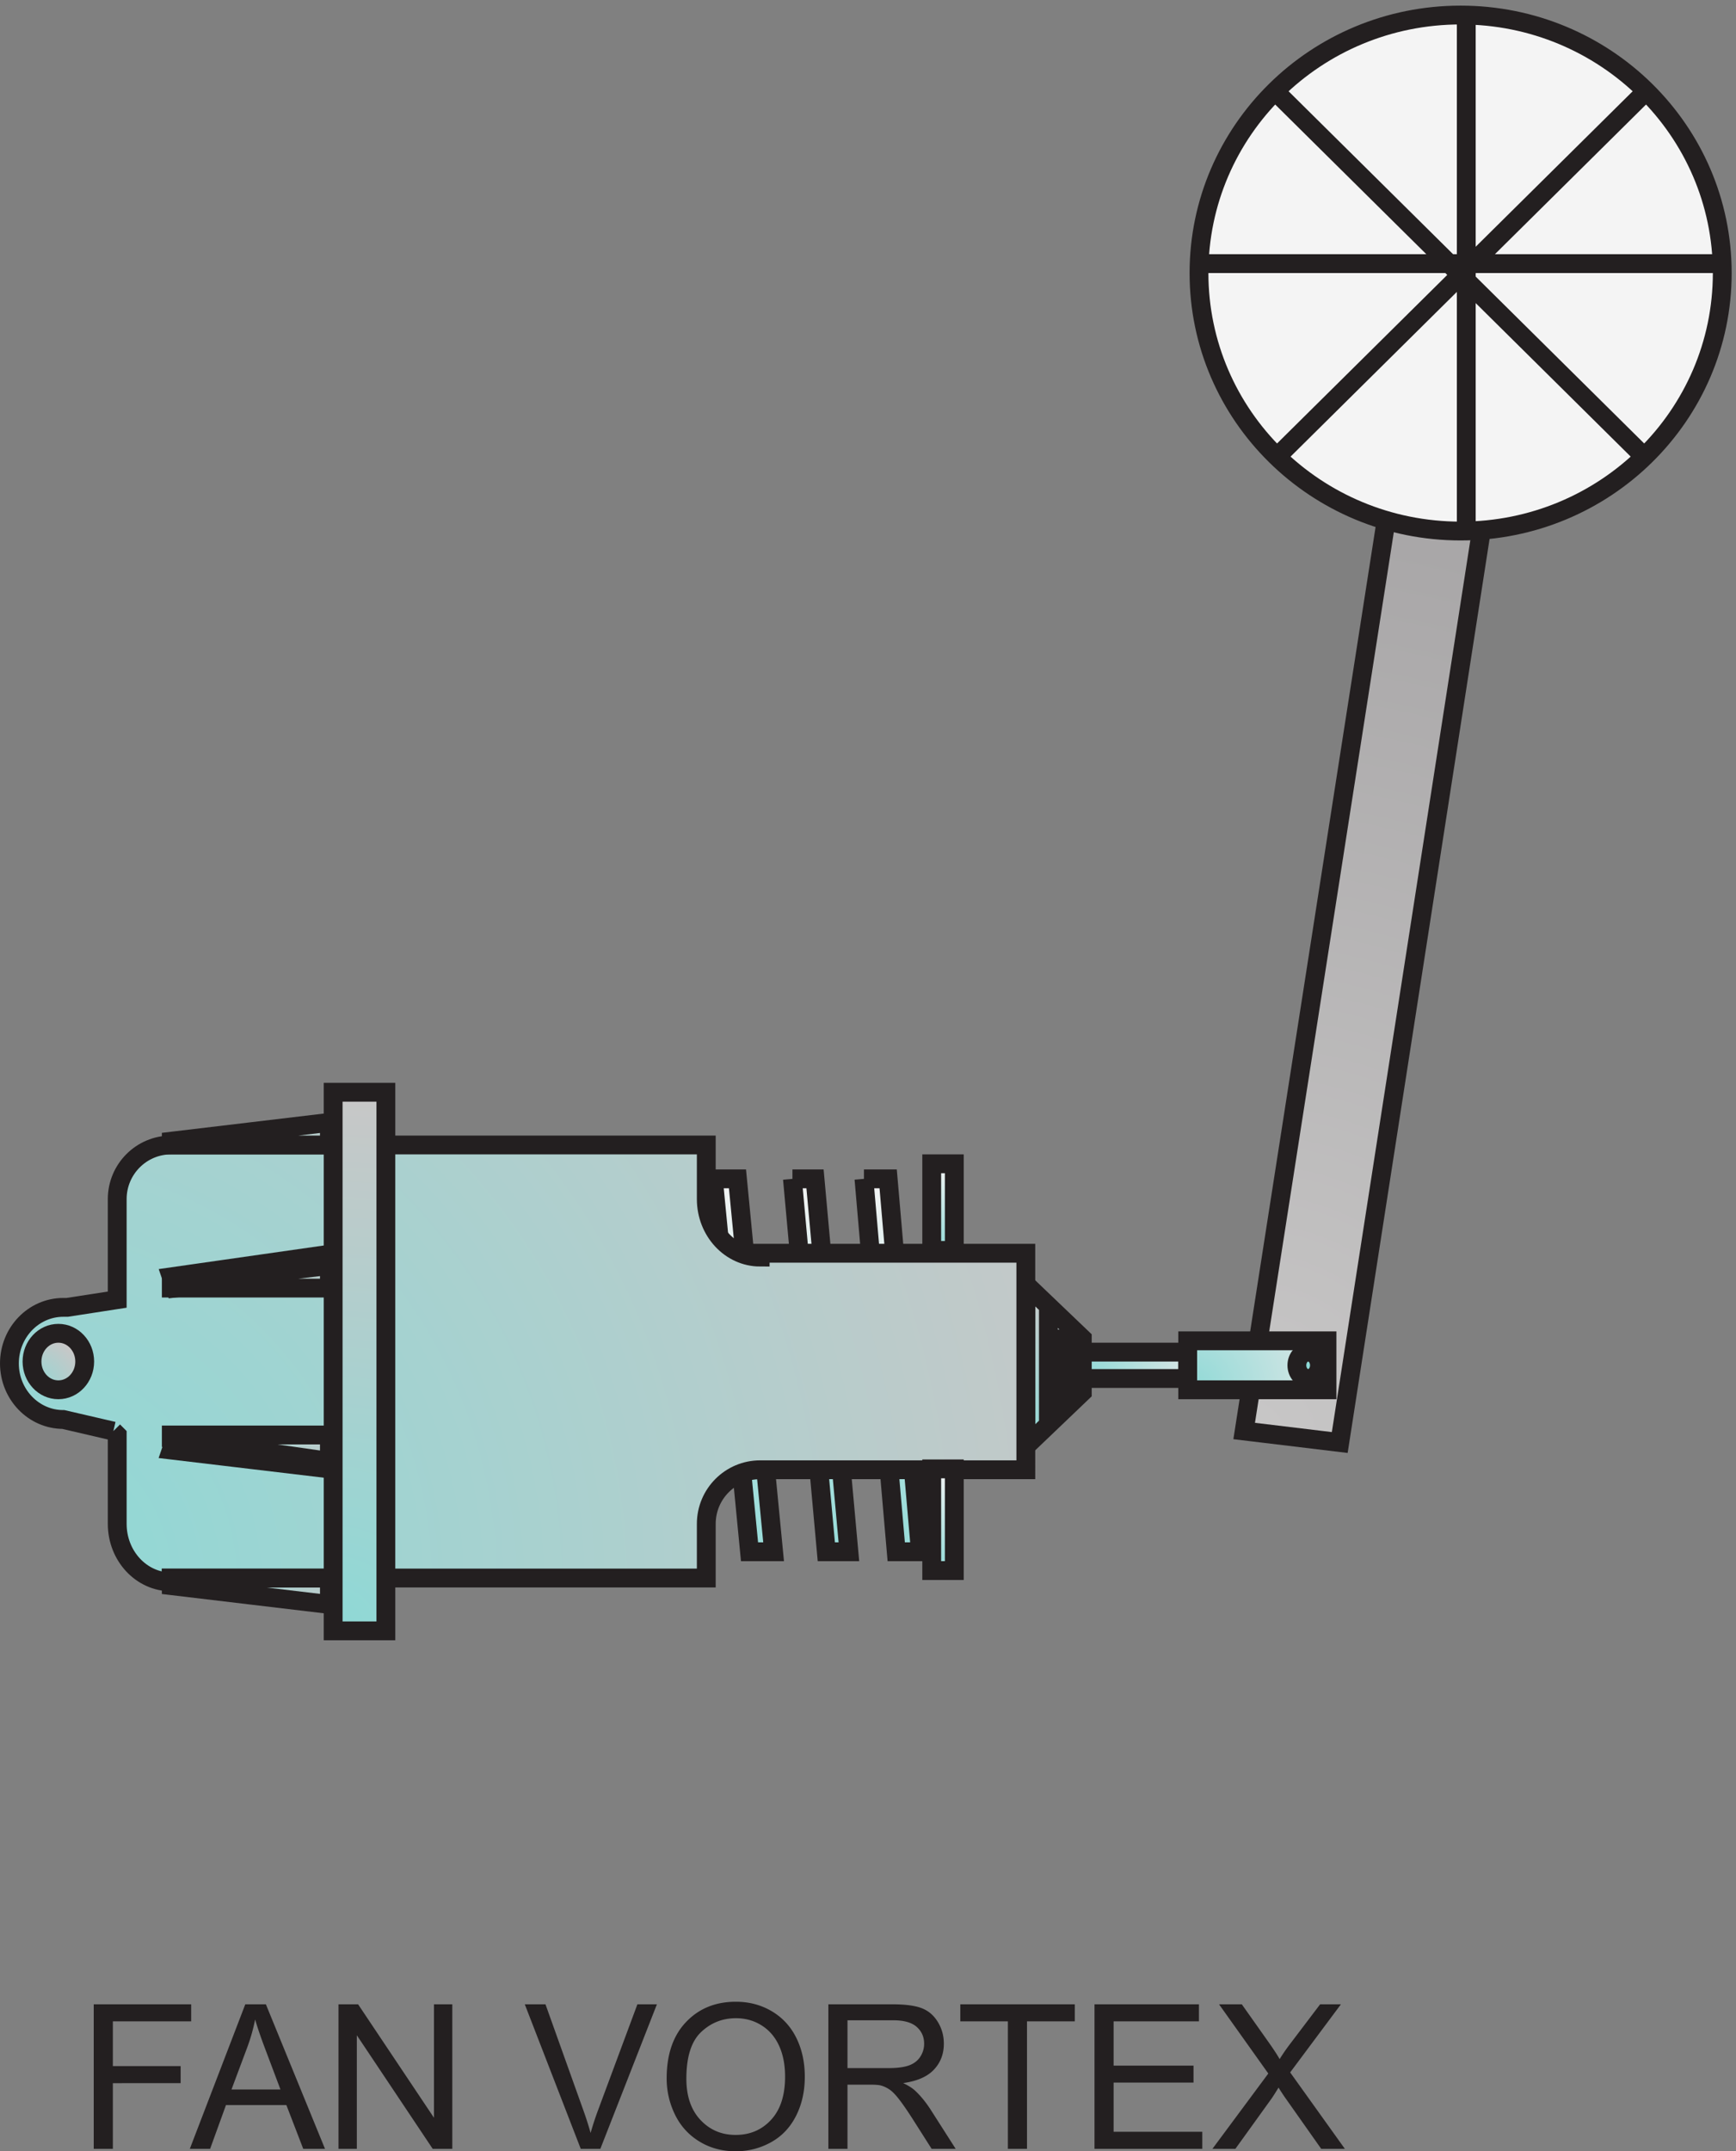
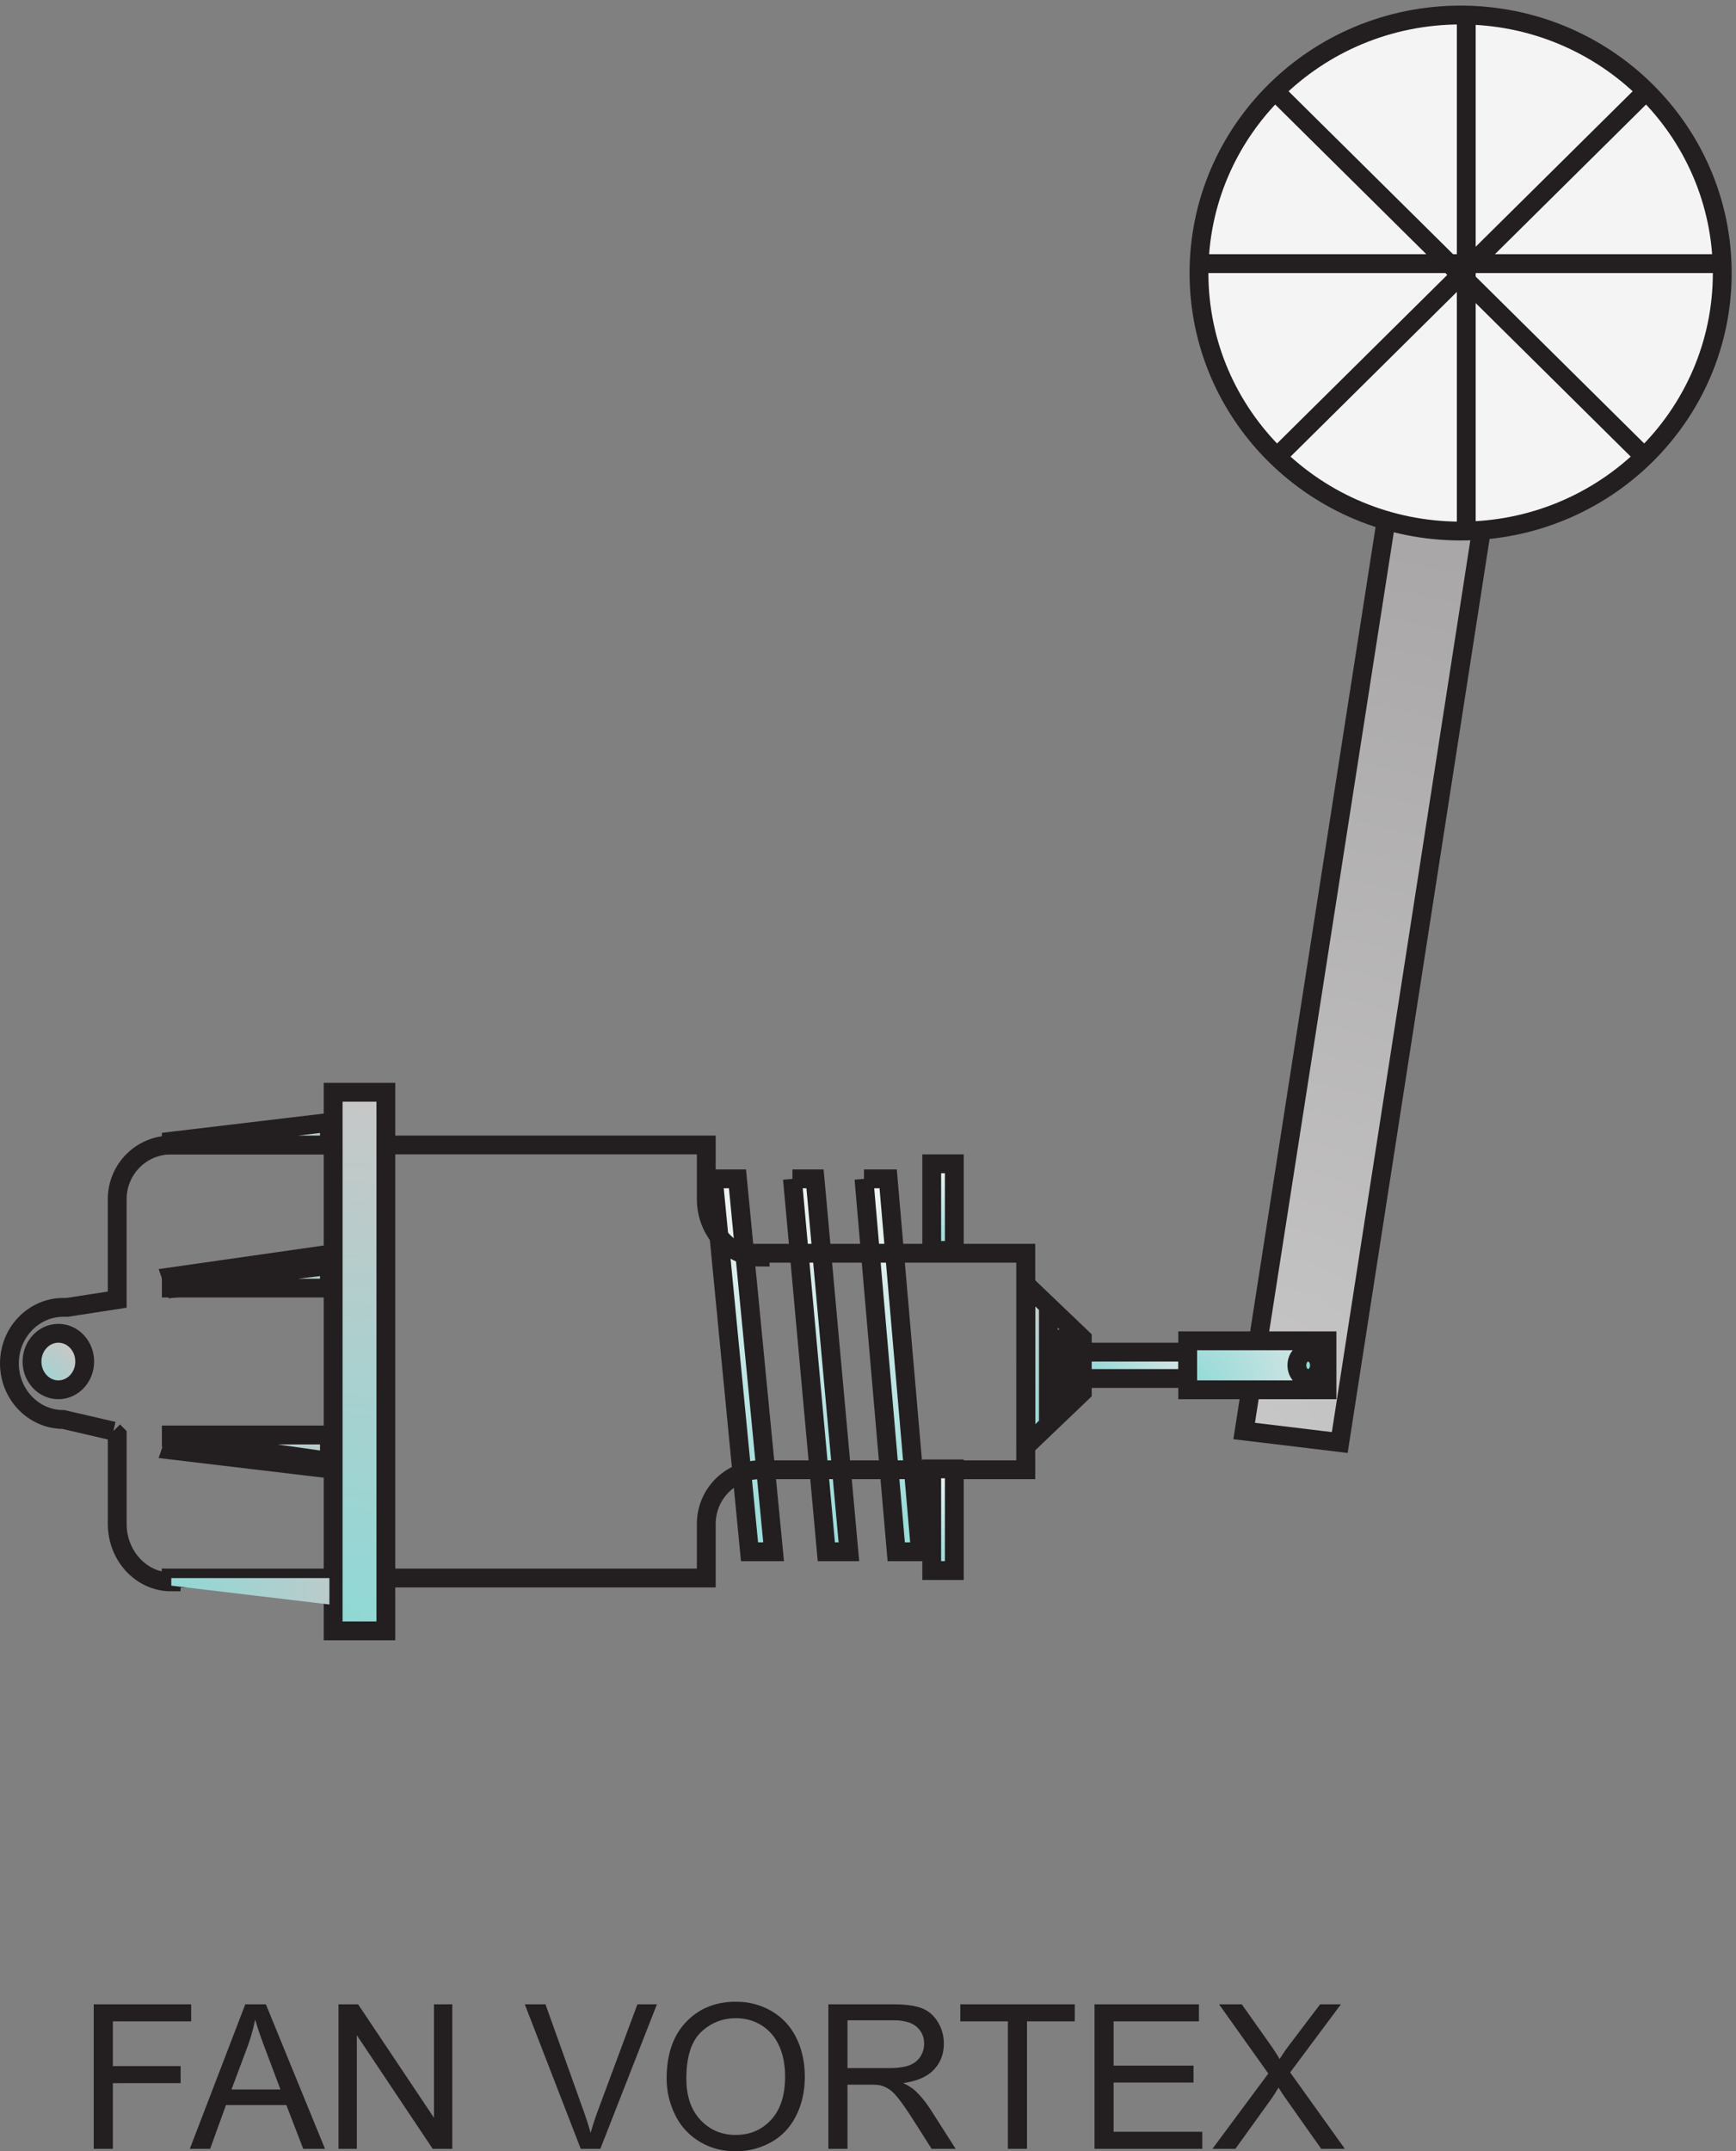
<svg xmlns="http://www.w3.org/2000/svg" xml:space="preserve" width="92" height="113.935">
  <rect width="100%" height="100%" fill="#808080" stroke="none" />
  <defs>
    <radialGradient id="a" cx="0" cy="-38.55" r="38.55" fx="0" fy="-38.55" gradientTransform="matrix(10 0 0 10 495.333 706.667)" gradientUnits="userSpaceOnUse" spreadMethod="pad">
      <stop offset="0" style="stop-opacity:1;stop-color:#c8c7c7" />
      <stop offset="1" style="stop-opacity:1;stop-color:#a7a5a6" />
    </radialGradient>
    <radialGradient id="b" cx="0" cy="-14.85" r="14.85" fx="0" fy="-14.85" gradientTransform="matrix(10 0 0 10 343.833 426.167)" gradientUnits="userSpaceOnUse" spreadMethod="pad">
      <stop offset="0" style="stop-opacity:1;stop-color:#8ed9d6" />
      <stop offset="1" style="stop-opacity:1;stop-color:#f4f4f4" />
    </radialGradient>
    <radialGradient id="c" cx="0" cy="-14.85" r="14.85" fx="0" fy="-14.85" gradientTransform="matrix(10 0 0 10 283.833 426.167)" gradientUnits="userSpaceOnUse" spreadMethod="pad">
      <stop offset="0" style="stop-opacity:1;stop-color:#8ed9d6" />
      <stop offset="1" style="stop-opacity:1;stop-color:#f4f4f4" />
    </radialGradient>
    <radialGradient id="d" cx="0" cy="-14.85" r="14.85" fx="0" fy="-14.85" gradientTransform="matrix(10 0 0 10 315.333 426.167)" gradientUnits="userSpaceOnUse" spreadMethod="pad">
      <stop offset="0" style="stop-opacity:1;stop-color:#8ed9d6" />
      <stop offset="1" style="stop-opacity:1;stop-color:#f4f4f4" />
    </radialGradient>
    <radialGradient id="e" cx="0" cy="-6.45" r="6.45" fx="0" fy="-6.45" gradientTransform="matrix(10 0 0 10 408.333 384.167)" gradientUnits="userSpaceOnUse" spreadMethod="pad">
      <stop offset="0" style="stop-opacity:1;stop-color:#8ed9d6" />
      <stop offset="1" style="stop-opacity:1;stop-color:#c8c7c7" />
    </radialGradient>
    <radialGradient id="f" cx="0" cy="-1.05" r="5.25" fx="0" fy="-1.05" gradientTransform="matrix(8 -6 6 8 437.133 355.067)" gradientUnits="userSpaceOnUse" spreadMethod="pad">
      <stop offset="0" style="stop-opacity:1;stop-color:#8ed9d6" />
      <stop offset="1" style="stop-opacity:1;stop-color:#e9e9e9" />
    </radialGradient>
    <radialGradient id="g" cx="0" cy="-1.95" r="6.615" fx="0" fy="-1.95" gradientTransform="rotate(-32.969 847.5 -637.58) scale(10)" gradientUnits="userSpaceOnUse" spreadMethod="pad">
      <stop offset="0" style="stop-opacity:1;stop-color:#8ed9d6" />
      <stop offset="1" style="stop-opacity:1;stop-color:#e9e9e9" />
    </radialGradient>
    <radialGradient id="h" cx="0" cy="-17.4" r="46.625" fx="0" fy="-17.4" gradientTransform="rotate(-29.699 830.797 39.547) scale(10)" gradientUnits="userSpaceOnUse" spreadMethod="pad">
      <stop offset="0" style="stop-opacity:1;stop-color:#8ed9d6" />
      <stop offset="1" style="stop-opacity:1;stop-color:#c8c7c7" />
    </radialGradient>
    <radialGradient id="i" cx="0" cy="-21.45" r="21.45" fx="0" fy="-21.45" gradientTransform="matrix(10 0 0 10 132.333 460.667)" gradientUnits="userSpaceOnUse" spreadMethod="pad">
      <stop offset="0" style="stop-opacity:1;stop-color:#8ed9d6" />
      <stop offset="1" style="stop-opacity:1;stop-color:#c8c7c7" />
    </radialGradient>
    <radialGradient id="j" cx="0" cy="-2.25" r="2.25" fx="0" fy="-2.25" gradientTransform="matrix(10 0 0 10 12.333 364.667)" gradientUnits="userSpaceOnUse" spreadMethod="pad">
      <stop offset="0" style="stop-opacity:1;stop-color:#8ed9d6" />
      <stop offset="1" style="stop-opacity:1;stop-color:#c8c7c7" />
    </radialGradient>
    <radialGradient id="k" cx="0" cy="-1.35" r="8.012" fx="0" fy="-1.35" gradientTransform="rotate(-38.157 606.638 86.52) scale(10)" gradientUnits="userSpaceOnUse" spreadMethod="pad">
      <stop offset="0" style="stop-opacity:1;stop-color:#8ed9d6" />
      <stop offset="1" style="stop-opacity:1;stop-color:#c8c7c7" />
    </radialGradient>
    <radialGradient id="l" cx="0" cy="-1.2" r="8.106" fx="0" fy="-1.2" gradientTransform="rotate(-38.991 489.623 53.532) scale(10)" gradientUnits="userSpaceOnUse" spreadMethod="pad">
      <stop offset="0" style="stop-opacity:1;stop-color:#8ed9d6" />
      <stop offset="1" style="stop-opacity:1;stop-color:#c8c7c7" />
    </radialGradient>
    <radialGradient id="m" cx="0" cy="-1.05" r="8.201" fx="0" fy="-1.05" gradientTransform="rotate(-39.806 481.6 57.9) scale(10)" gradientUnits="userSpaceOnUse" spreadMethod="pad">
      <stop offset="0" style="stop-opacity:1;stop-color:#8ed9d6" />
      <stop offset="1" style="stop-opacity:1;stop-color:#c8c7c7" />
    </radialGradient>
    <radialGradient id="n" cx="0" cy="-1.05" r="8.201" fx="0" fy="-1.05" gradientTransform="rotate(-39.806 402.88 29.4) scale(10)" gradientUnits="userSpaceOnUse" spreadMethod="pad">
      <stop offset="0" style="stop-opacity:1;stop-color:#8ed9d6" />
      <stop offset="1" style="stop-opacity:1;stop-color:#c8c7c7" />
    </radialGradient>
    <radialGradient id="o" cx="0" cy="-.9" r="8.298" fx="0" fy="-.9" gradientTransform="rotate(-40.601 640.348 123.648) scale(10)" gradientUnits="userSpaceOnUse" spreadMethod="pad">
      <stop offset="0" style="stop-opacity:1;stop-color:#8ed9d6" />
      <stop offset="1" style="stop-opacity:1;stop-color:#c8c7c7" />
    </radialGradient>
    <radialGradient id="p" cx="0" cy="-.9" r="8.298" fx="0" fy="-.9" gradientTransform="rotate(-40.601 563.305 95.148) scale(10)" gradientUnits="userSpaceOnUse" spreadMethod="pad">
      <stop offset="0" style="stop-opacity:1;stop-color:#8ed9d6" />
      <stop offset="1" style="stop-opacity:1;stop-color:#c8c7c7" />
    </radialGradient>
    <radialGradient id="q" cx="0" cy="-3.45" r="3.45" fx="0" fy="-3.45" gradientTransform="matrix(10 0 0 10 370.833 432.167)" gradientUnits="userSpaceOnUse" spreadMethod="pad">
      <stop offset="0" style="stop-opacity:1;stop-color:#8ed9d6" />
      <stop offset="1" style="stop-opacity:1;stop-color:#f4f4f4" />
    </radialGradient>
    <radialGradient id="r" cx="0" cy="-4.05" r="4.05" fx="0" fy="-4.05" gradientTransform="matrix(10 0 0 10 370.833 310.667)" gradientUnits="userSpaceOnUse" spreadMethod="pad">
      <stop offset="0" style="stop-opacity:1;stop-color:#8ed9d6" />
      <stop offset="1" style="stop-opacity:1;stop-color:#f4f4f4" />
    </radialGradient>
  </defs>
  <path d="m495.332 325.758 59.414 380.91 38.086-3.059-59.414-382.441z" style="fill:url(#a);fill-opacity:1;fill-rule:evenodd;stroke:none" transform="matrix(.133 0 0 -.133 .056 119.122)" />
  <path d="m495.332 325.758 59.414 380.91 38.086-3.059-59.414-382.441z" style="fill:none;stroke:#231f20;stroke-width:7.5;stroke-linecap:butt;stroke-linejoin:miter;stroke-miterlimit:10;stroke-dasharray:none;stroke-opacity:1" transform="matrix(.133 0 0 -.133 .056 119.122)" />
  <path d="m343.832 426.168 12.859-148.5h9.641l-12.855 148.5h-9.645" style="fill:url(#b);fill-opacity:1;fill-rule:evenodd;stroke:none" transform="matrix(.133 0 0 -.133 .056 119.122)" />
  <path d="m343.832 426.168 12.859-148.5h9.641l-12.855 148.5h-9.645" style="fill:none;stroke:#231f20;stroke-width:7.5;stroke-linecap:butt;stroke-linejoin:miter;stroke-miterlimit:10;stroke-dasharray:none;stroke-opacity:1" transform="matrix(.133 0 0 -.133 .056 119.122)" />
  <path d="m283.832 426.168 14.402-148.5h9.598l-14.398 148.5h-9.602" style="fill:url(#c);fill-opacity:1;fill-rule:evenodd;stroke:none" transform="matrix(.133 0 0 -.133 .056 119.122)" />
  <path d="m283.832 426.168 14.402-148.5h9.598l-14.398 148.5h-9.602" style="fill:none;stroke:#231f20;stroke-width:7.5;stroke-linecap:butt;stroke-linejoin:miter;stroke-miterlimit:10;stroke-dasharray:none;stroke-opacity:1" transform="matrix(.133 0 0 -.133 .056 119.122)" />
  <path d="m315.332 426.168 13.5-148.5h9l-13.5 148.5h-9" style="fill:url(#d);fill-opacity:1;fill-rule:evenodd;stroke:none" transform="matrix(.133 0 0 -.133 .056 119.122)" />
  <path d="m315.332 426.168 13.5-148.5h9l-13.5 148.5h-9" style="fill:none;stroke:#231f20;stroke-width:7.5;stroke-linecap:butt;stroke-linejoin:miter;stroke-miterlimit:10;stroke-dasharray:none;stroke-opacity:1" transform="matrix(.133 0 0 -.133 .056 119.122)" />
  <path d="m408.332 384.168 22.5-21.5v-21.5l-22.5-21.5v64.5" style="fill:url(#e);fill-opacity:1;fill-rule:evenodd;stroke:none" transform="matrix(.133 0 0 -.133 .056 119.122)" />
  <path d="m408.332 384.168 22.5-21.5v-21.5l-22.5-21.5zm9-9v-48m6 39v-30" style="fill:none;stroke:#231f20;stroke-width:7.5;stroke-linecap:butt;stroke-linejoin:miter;stroke-miterlimit:10;stroke-dasharray:none;stroke-opacity:1" transform="matrix(.133 0 0 -.133 .056 119.122)" />
  <path d="M430.832 357.168h42v-10.5h-42v10.5" style="fill:url(#f);fill-opacity:1;fill-rule:evenodd;stroke:none" transform="matrix(.133 0 0 -.133 .056 119.122)" />
  <path d="M430.832 357.168h42v-10.5h-42z" style="fill:none;stroke:#231f20;stroke-width:7.5;stroke-linecap:butt;stroke-linejoin:miter;stroke-miterlimit:10;stroke-dasharray:none;stroke-opacity:1" transform="matrix(.133 0 0 -.133 .056 119.122)" />
  <path d="M472.832 361.668h55.5v-19.5h-55.5v19.5" style="fill:url(#g);fill-opacity:1;fill-rule:evenodd;stroke:none" transform="matrix(.133 0 0 -.133 .056 119.122)" />
  <path d="M472.832 361.668h55.5v-19.5h-55.5z" style="fill:none;stroke:#231f20;stroke-width:7.5;stroke-linecap:butt;stroke-linejoin:miter;stroke-miterlimit:10;stroke-dasharray:none;stroke-opacity:1" transform="matrix(.133 0 0 -.133 .056 119.122)" />
  <path d="M525.332 351.918c0-2.902-2.012-5.25-4.5-5.25-2.484 0-4.5 2.348-4.5 5.25 0 2.898 2.016 5.25 4.5 5.25 2.488 0 4.5-2.352 4.5-5.25" style="fill:#8ed9d6;fill-opacity:1;fill-rule:evenodd;stroke:none" transform="matrix(.133 0 0 -.133 .056 119.122)" />
  <path d="M525.332 351.918c0-2.902-2.012-5.25-4.5-5.25-2.484 0-4.5 2.348-4.5 5.25 0 2.898 2.016 5.25 4.5 5.25 2.488 0 4.5-2.352 4.5-5.25z" style="fill:none;stroke:#231f20;stroke-width:7.5;stroke-linecap:butt;stroke-linejoin:miter;stroke-miterlimit:10;stroke-dasharray:none;stroke-opacity:1" transform="matrix(.133 0 0 -.133 .056 119.122)" />
-   <path d="m44.754 325.719-19.941 4.621c-11.864 0-21.481 9.996-21.481 22.328 0 12.332 9.617 22.328 21.48 22.328h1.532l19.945 3.078v40.035c0 11.907 9.613 21.559 21.477 21.559h213.238v-21.559c0-12.757 9.617-23.097 21.476-23.097v1.539h105.852V310.32H302.48c-11.859 0-21.476-9.648-21.476-21.554v-21.559H67.766v-1.539c-11.864 0-21.477 10.34-21.477 23.098v35.414l-1.535 1.539" style="fill:url(#h);fill-opacity:1;fill-rule:evenodd;stroke:none" transform="matrix(.133 0 0 -.133 .056 119.122)" />
  <path d="m44.754 325.719-19.941 4.621c-11.864 0-21.481 9.996-21.481 22.328 0 12.332 9.617 22.328 21.48 22.328h1.532l19.945 3.078v40.035c0 11.907 9.613 21.559 21.477 21.559h213.238v-21.559c0-12.757 9.617-23.097 21.476-23.097v1.539h105.852V310.32H302.48c-11.859 0-21.476-9.648-21.476-21.554v-21.559H67.766v-1.539c-11.864 0-21.477 10.34-21.477 23.098v35.414l-1.535 1.539" style="fill:none;stroke:#231f20;stroke-width:7.5;stroke-linecap:butt;stroke-linejoin:miter;stroke-miterlimit:10;stroke-dasharray:none;stroke-opacity:1" transform="matrix(.133 0 0 -.133 .056 119.122)" />
  <path d="M132.332 460.668h21v-214.5h-21v214.5" style="fill:url(#i);fill-opacity:1;fill-rule:evenodd;stroke:none" transform="matrix(.133 0 0 -.133 .056 119.122)" />
  <path d="M132.332 460.668h21v-214.5h-21z" style="fill:none;stroke:#231f20;stroke-width:7.5;stroke-linecap:butt;stroke-linejoin:miter;stroke-miterlimit:10;stroke-dasharray:none;stroke-opacity:1" transform="matrix(.133 0 0 -.133 .056 119.122)" />
  <path d="M33.332 353.418c0-6.215-4.7-11.25-10.5-11.25-5.797 0-10.5 5.035-10.5 11.25 0 6.211 4.703 11.25 10.5 11.25 5.8 0 10.5-5.039 10.5-11.25" style="fill:url(#j);fill-opacity:1;fill-rule:evenodd;stroke:none" transform="matrix(.133 0 0 -.133 .056 119.122)" />
  <path d="M33.332 353.418c0-6.215-4.7-11.25-10.5-11.25-5.797 0-10.5 5.035-10.5 11.25 0 6.211 4.703 11.25 10.5 11.25 5.8 0 10.5-5.039 10.5-11.25z" style="fill:none;stroke:#231f20;stroke-width:7.5;stroke-linecap:butt;stroke-linejoin:miter;stroke-miterlimit:10;stroke-dasharray:none;stroke-opacity:1" transform="matrix(.133 0 0 -.133 .056 119.122)" />
  <path d="m130.832 396.168-63-9 1.54-4.5 61.46 7.5z" style="fill:url(#k);fill-opacity:1;fill-rule:evenodd;stroke:none" transform="matrix(.133 0 0 -.133 .056 119.122)" />
  <path d="m130.832 396.168-63-9 1.54-4.5 61.46 7.5z" style="fill:none;stroke:#231f20;stroke-width:7.5;stroke-linecap:butt;stroke-linejoin:miter;stroke-miterlimit:10;stroke-dasharray:none;stroke-opacity:1" transform="matrix(.133 0 0 -.133 .056 119.122)" />
  <path d="m130.832 310.668-63 7.5 1.54 4.5 61.46-7.5z" style="fill:url(#l);fill-opacity:1;fill-rule:evenodd;stroke:none" transform="matrix(.133 0 0 -.133 .056 119.122)" />
  <path d="m130.832 310.668-63 7.5 1.54 4.5 61.46-7.5z" style="fill:none;stroke:#231f20;stroke-width:7.5;stroke-linecap:butt;stroke-linejoin:miter;stroke-miterlimit:10;stroke-dasharray:none;stroke-opacity:1" transform="matrix(.133 0 0 -.133 .056 119.122)" />
-   <path d="m130.832 313.668-63 9v1.5h63v-7.5" style="fill:url(#m);fill-opacity:1;fill-rule:evenodd;stroke:none" transform="matrix(.133 0 0 -.133 .056 119.122)" />
+   <path d="m130.832 313.668-63 9h63v-7.5" style="fill:url(#m);fill-opacity:1;fill-rule:evenodd;stroke:none" transform="matrix(.133 0 0 -.133 .056 119.122)" />
  <path d="m130.832 313.668-63 9v1.5h63v-7.5z" style="fill:none;stroke:#231f20;stroke-width:7.5;stroke-linecap:butt;stroke-linejoin:miter;stroke-miterlimit:10;stroke-dasharray:none;stroke-opacity:1" transform="matrix(.133 0 0 -.133 .056 119.122)" />
  <path d="m130.832 256.668-63 7.5v3h63v-9" style="fill:url(#n);fill-opacity:1;fill-rule:evenodd;stroke:none" transform="matrix(.133 0 0 -.133 .056 119.122)" />
-   <path d="m130.832 256.668-63 7.5v3h63v-9z" style="fill:none;stroke:#231f20;stroke-width:7.5;stroke-linecap:butt;stroke-linejoin:miter;stroke-miterlimit:10;stroke-dasharray:none;stroke-opacity:1" transform="matrix(.133 0 0 -.133 .056 119.122)" />
  <path d="m130.832 448.668-63-7.5v-1.5h63v7.5" style="fill:url(#o);fill-opacity:1;fill-rule:evenodd;stroke:none" transform="matrix(.133 0 0 -.133 .056 119.122)" />
  <path d="m130.832 448.668-63-7.5v-1.5h63v7.5z" style="fill:none;stroke:#231f20;stroke-width:7.5;stroke-linecap:butt;stroke-linejoin:miter;stroke-miterlimit:10;stroke-dasharray:none;stroke-opacity:1" transform="matrix(.133 0 0 -.133 .056 119.122)" />
  <path d="m130.832 391.668-63-7.5v-1.5h63v7.5" style="fill:url(#p);fill-opacity:1;fill-rule:evenodd;stroke:none" transform="matrix(.133 0 0 -.133 .056 119.122)" />
  <path d="m130.832 391.668-63-7.5v-1.5h63v7.5z" style="fill:none;stroke:#231f20;stroke-width:7.5;stroke-linecap:butt;stroke-linejoin:miter;stroke-miterlimit:10;stroke-dasharray:none;stroke-opacity:1" transform="matrix(.133 0 0 -.133 .056 119.122)" />
  <path d="M370.832 432.168h9v-34.5h-9v34.5" style="fill:url(#q);fill-opacity:1;fill-rule:evenodd;stroke:none" transform="matrix(.133 0 0 -.133 .056 119.122)" />
  <path d="M370.832 432.168h9v-34.5h-9z" style="fill:none;stroke:#231f20;stroke-width:7.5;stroke-linecap:butt;stroke-linejoin:miter;stroke-miterlimit:10;stroke-dasharray:none;stroke-opacity:1" transform="matrix(.133 0 0 -.133 .056 119.122)" />
  <path d="M370.832 310.668h9v-40.5h-9v40.5" style="fill:url(#r);fill-opacity:1;fill-rule:evenodd;stroke:none" transform="matrix(.133 0 0 -.133 .056 119.122)" />
  <path d="M370.832 310.668h9v-40.5h-9z" style="fill:none;stroke:#231f20;stroke-width:7.5;stroke-linecap:butt;stroke-linejoin:miter;stroke-miterlimit:10;stroke-dasharray:none;stroke-opacity:1" transform="matrix(.133 0 0 -.133 .056 119.122)" />
  <path d="M685.832 786.918c0-56.75-46.672-102.75-104.25-102.75-57.574 0-104.25 46-104.25 102.75 0 56.746 46.676 102.75 104.25 102.75 57.578 0 104.25-46.004 104.25-102.75" style="fill:#f4f4f4;fill-opacity:1;fill-rule:evenodd;stroke:none" transform="matrix(.133 0 0 -.133 .056 119.122)" />
  <path d="M685.832 786.918c0-56.75-46.672-102.75-104.25-102.75-57.574 0-104.25 46-104.25 102.75 0 56.746 46.676 102.75 104.25 102.75 57.578 0 104.25-46.004 104.25-102.75zm-102 102.75v-205.5m-76.5 175.5 148.5-147m0 147-148.5-147m-28.5 78h205.5" style="fill:none;stroke:#231f20;stroke-width:7.5;stroke-linecap:butt;stroke-linejoin:miter;stroke-miterlimit:10;stroke-dasharray:none;stroke-opacity:1" transform="matrix(.133 0 0 -.133 .056 119.122)" />
  <path d="M36.93 39.883v57.554h38.824v-6.792H44.547V72.82h27.008v-6.789H44.547V39.883H36.93m38.285 0 22.101 57.554h8.207l23.555-57.554h-8.676l-6.714 17.43H89.625l-6.32-17.43ZM91.82 63.516h19.512l-6.004 15.937c-1.832 4.844-3.195 8.82-4.086 11.938a72.814 72.814 0 0 0-3.101-10.993l-6.32-16.882m42.636-23.633v57.554h7.813L172.5 52.25v45.188h7.301V39.883h-7.813l-30.226 45.226V39.883h-7.305m96.527 0-22.296 57.554h8.242l14.957-41.812c1.207-3.352 2.215-6.492 3.023-9.422a121.19 121.19 0 0 0 3.102 9.422l15.547 41.813h7.773l-22.535-57.555h-7.813m34.235 28.031c0 9.55 2.566 17.031 7.695 22.434 5.129 5.406 11.75 8.109 19.863 8.109 5.313 0 10.106-1.27 14.371-3.809 4.266-2.539 7.516-6.078 9.754-10.62 2.239-4.54 3.356-9.688 3.356-15.446 0-5.836-1.176-11.059-3.531-15.664-2.356-4.61-5.692-8.094-10.012-10.465-4.317-2.367-8.977-3.55-13.977-3.55-5.418 0-10.258 1.308-14.523 3.925-4.266 2.617-7.5 6.188-9.695 10.715-2.2 4.527-3.301 9.32-3.301 14.371zm7.851-.117c0-6.938 1.868-12.399 5.594-16.39 3.731-3.993 8.41-5.989 14.035-5.989 5.735 0 10.449 2.016 14.153 6.047 3.703 4.027 5.554 9.75 5.554 17.156 0 4.684-.789 8.774-2.375 12.266-1.582 3.496-3.898 6.203-6.949 8.129-3.047 1.922-6.469 2.882-10.262 2.882-5.394 0-10.031-1.851-13.918-5.554-3.886-3.703-5.832-9.887-5.832-18.547m56.582-27.914v57.554h25.52c5.129 0 9.027-.519 11.699-1.554 2.668-1.031 4.801-2.86 6.399-5.477 1.597-2.617 2.394-5.508 2.394-8.672 0-4.086-1.32-7.527-3.965-10.328-2.644-2.8-6.726-4.578-12.25-5.34 2.016-.964 3.547-1.922 4.594-2.863 2.227-2.043 4.332-4.594 6.32-7.656l10.012-15.664h-9.578l-7.617 11.972c-2.223 3.457-4.055 6.098-5.496 7.93-1.438 1.832-2.727 3.117-3.868 3.848-1.136.734-2.296 1.246-3.472 1.531-.864.184-2.278.277-4.242.277h-8.832V39.883Zm7.618 32.152h16.371c3.48 0 6.203.36 8.164 1.078 1.965.723 3.457 1.875 4.476 3.457 1.02 1.582 1.532 3.305 1.532 5.164 0 2.72-.989 4.957-2.965 6.711-1.977 1.754-5.094 2.63-9.364 2.63H337.27v-19.04m63.91-32.152v50.761h-18.961v6.793h45.617v-6.792h-19.039V39.882h-7.617m34.515.001v57.554h41.614v-6.792h-34v-17.63h31.839v-6.75h-31.839v-19.59h35.332v-6.792h-42.946m46.993 0 22.257 29.992-19.629 27.563h9.071l10.441-14.762c2.172-3.063 3.715-5.418 4.633-7.067 1.281 2.094 2.801 4.278 4.555 6.555l11.582 15.273h8.281L513.66 70.31l21.789-30.426h-9.422l-14.484 20.531a99.683 99.683 0 0 0-2.516 3.848c-1.281-2.094-2.195-3.531-2.746-4.317l-14.445-20.062h-9.148" style="fill:#231f20;fill-opacity:1;fill-rule:nonzero;stroke:none" transform="matrix(.133 0 0 -.133 .056 119.122)" />
</svg>